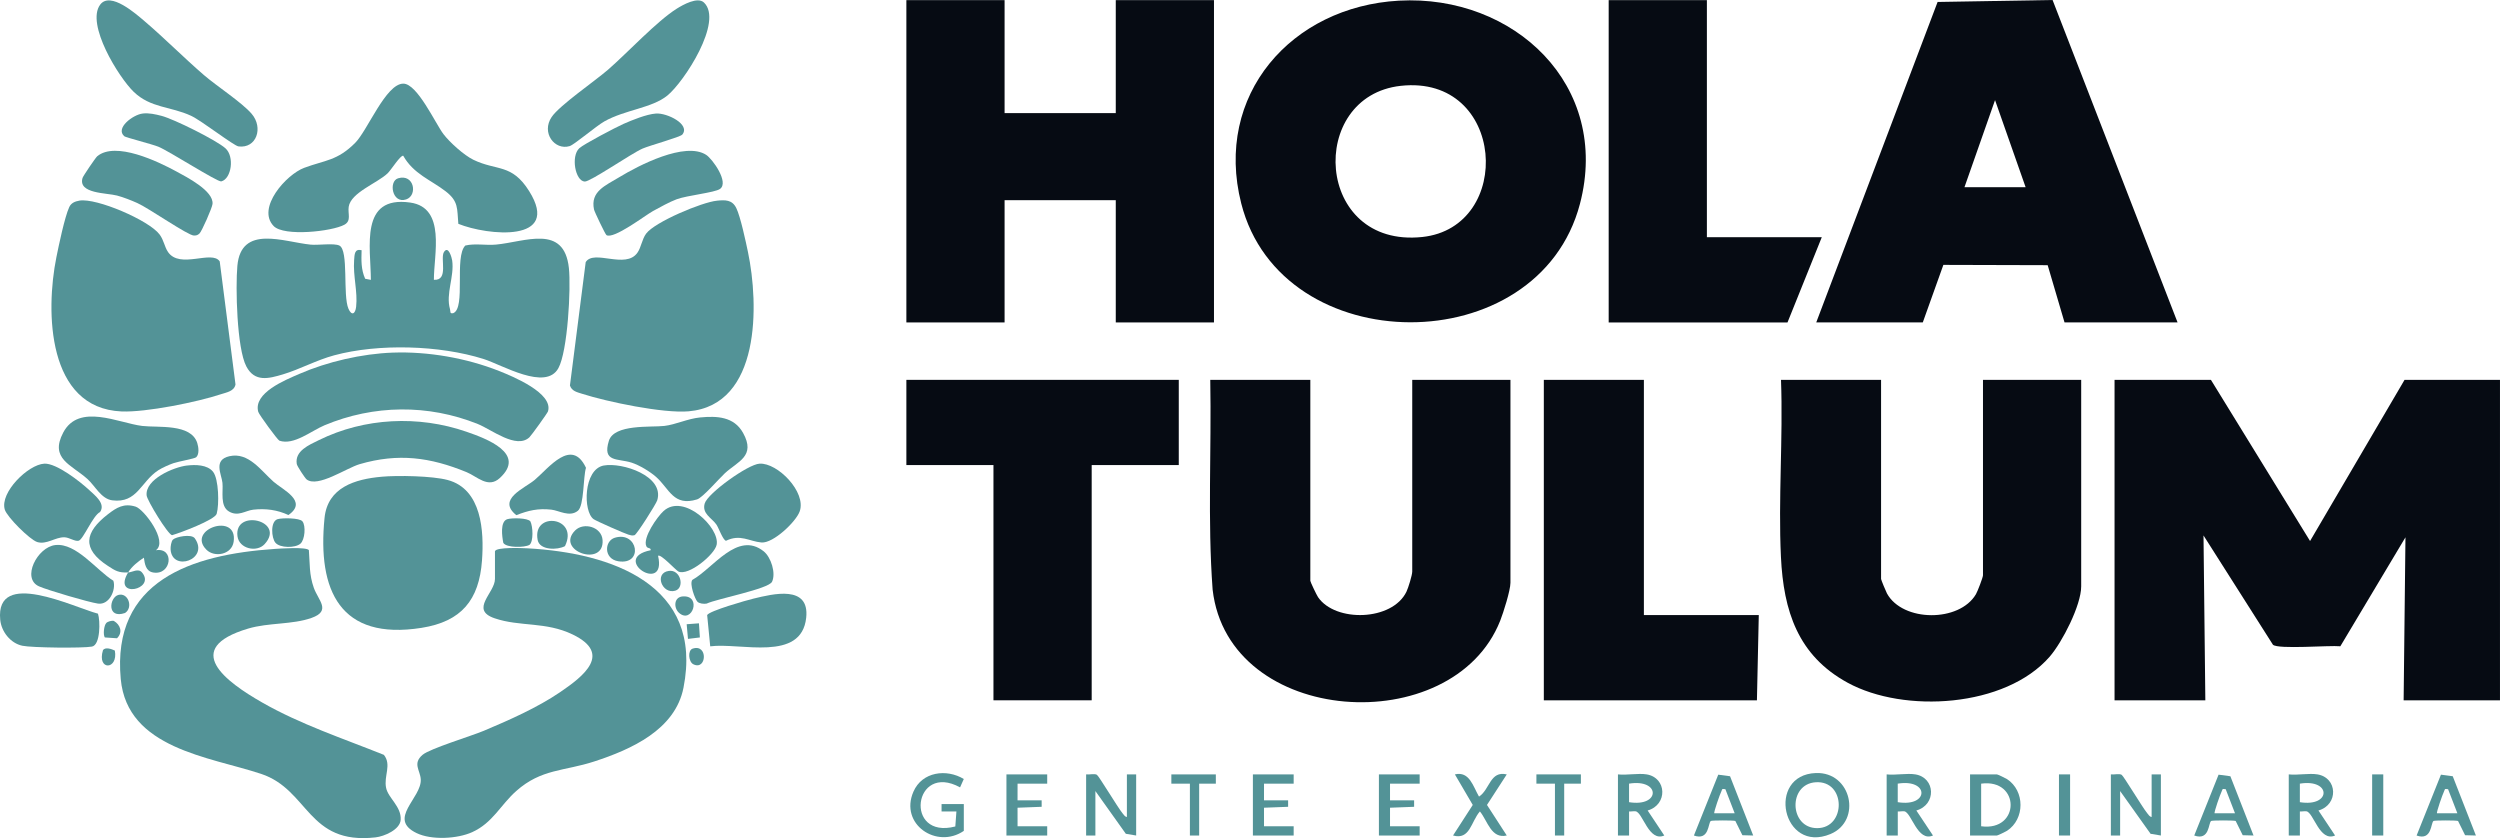
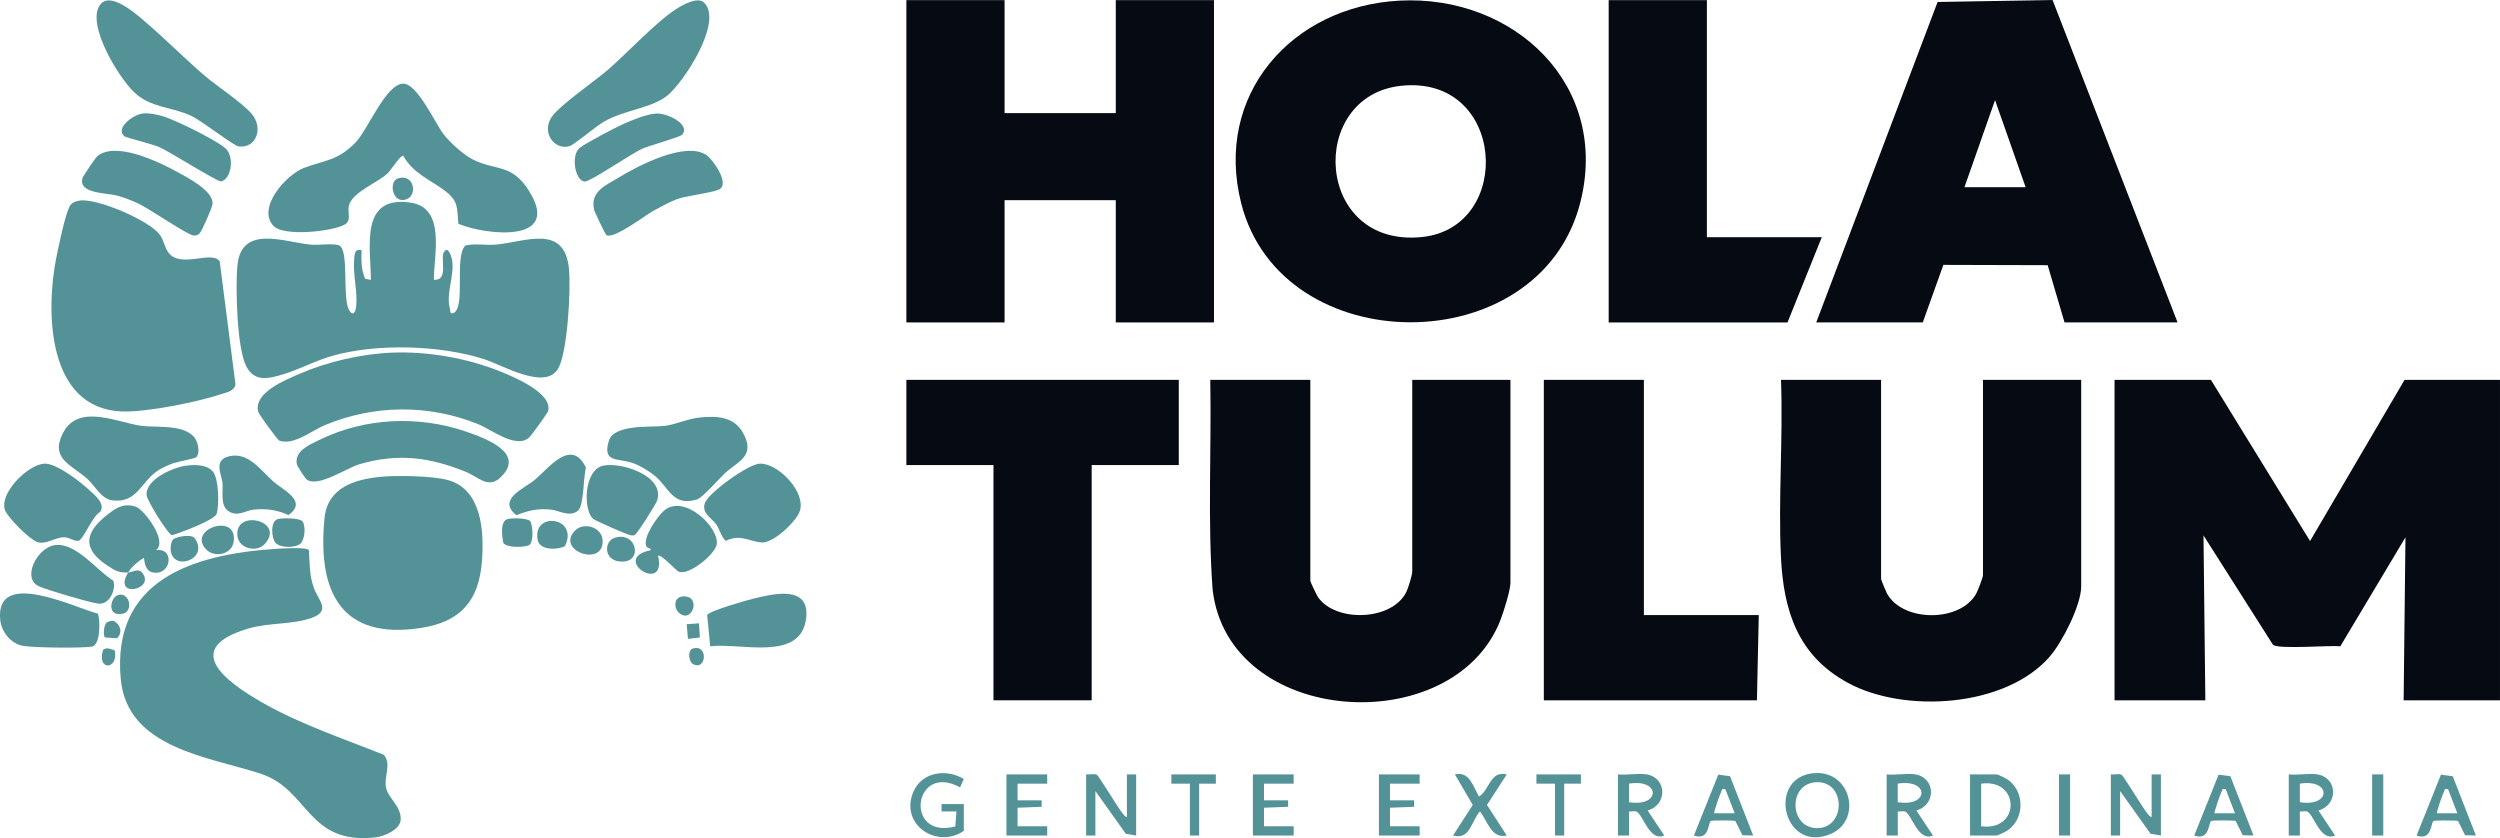
<svg xmlns="http://www.w3.org/2000/svg" id="Layer_2" data-name="Layer 2" viewBox="0 0 1348.42 452.05">
  <defs>
    <style>
      .cls-1 {
        fill: #539397;
      }

      .cls-2 {
        fill: #060b13;
      }
    </style>
  </defs>
  <g id="Layer_1-2" data-name="Layer 1">
    <g>
      <g>
        <path class="cls-1" d="M234.01,150.92c8.21.53,3.25-11.6,5.46-15.01,2.41-3.72,4.23,3.22,4.43,4.62,1.22,8.77-3.58,17.82-1.19,26.21.39,1.36-.28,2.6,1.77,2.16,6.89-2.75.43-30.42,6.5-36.47,5.39-1.26,11.06,0,16.49-.5,15.73-1.44,36.8-11.25,39.37,12.63,1.17,10.83-.64,44.9-5.67,54.03-6.86,12.43-30.3-1.81-40.39-4.98-23.66-7.44-56.6-8.41-80.51-1.97-9.59,2.58-18.59,7.57-27.69,10.29-7.7,2.29-15.2,4.32-19.73-4.32-5.14-9.81-5.86-42.68-4.83-54.19,2.01-22.47,25.01-12.91,39.54-11.47,3.99.4,12.59-.93,15.49.5,5.13,2.54,1.73,26.75,4.89,34.07,1.72,3.98,3.7,2.85,4.14-1.04.91-8.1-1.71-16.67-1.09-25.07.24-3.29.21-6.38,4.04-5.45-.16,5.4-.34,10.37,1.92,15.39l3.08.6c-.06-17.6-6.22-45.61,21.23-41.7,19.47,2.77,12.68,28.24,12.76,41.69Z" />
-         <path class="cls-1" d="M266.98,297.29c.7-2.26,14.52-1.7,17.53-1.54,45.16,2.42,95.13,19.58,84.14,75.2-4.48,22.69-28.18,33.25-48.16,39.77-16.17,5.28-28.49,3.9-42.04,15.92-8.54,7.58-12.66,17.17-23.77,22.2-8.08,3.65-21.91,4.36-29.91.54-16.14-7.7,2.8-18.96,2.17-29.07-.3-4.87-4.53-8.5.99-13.19,3.96-3.36,26.17-10.08,33.02-12.96,13.65-5.74,28.92-12.5,41.14-20.82,12.97-8.82,28.09-20.79,6.85-31.09-14.66-7.1-28.48-4.08-42.19-8.78-13.57-4.65.22-13.71.22-21.2v-14.99Z" />
        <path class="cls-1" d="M147.84,296.09c3.15-.22,17.49-1.19,18.76.64.57,7.43.12,13.15,2.66,20.32,2.4,6.79,9.56,12.4-1.21,16.23-10.4,3.7-23.19,2.48-34.21,5.76-36.29,10.81-12.01,28.69,7.54,39.85,20.73,11.84,43.6,19.4,65.68,28.26,4.3,5.43-.16,11.36,1.19,17.81,1.16,5.55,8.31,10.05,7.86,17.22-.34,5.31-8.84,8.95-13.58,9.48-36.79,4.15-35.81-25.64-61.69-34.25-27.77-9.24-72.25-13.54-75.72-51.19-4.91-53.12,38.27-67.07,82.74-70.12Z" />
        <path class="cls-1" d="M42.85,108.2c9.18-1.53,37.5,10.61,43.22,18.26,2.35,3.14,2.64,6.67,4.54,9.45,6.45,9.41,23.67-1.24,27.9,5.08l8.51,66.38c-.71,3.68-4.78,4.24-7.75,5.23-12.77,4.26-40.63,9.89-53.74,9.32-40.09-1.75-41.04-53.75-35.12-83.15,1.3-6.45,4.46-21.65,6.93-27.05,1.03-2.26,3.14-3.11,5.5-3.51Z" />
-         <path class="cls-1" d="M386.71,108.24c4.39-.42,8.18-.61,10.43,4s5.12,18.09,6.29,23.69c5.92,28.22,6.96,82.54-32.01,85.92-13.72,1.19-43.87-5.1-57.47-9.46-2.73-.88-5.53-1.41-6.54-4.46l8.5-66.55c4.44-7.08,21.54,4.02,27.9-5.08,2.06-2.95,2.44-7.24,4.7-10.29,4.66-6.29,30.18-17.01,38.21-17.76Z" />
        <path class="cls-1" d="M205.82,257.13c8.74-.78,27.33-.46,35.62,1.76,18.46,4.94,19.68,27.67,18.54,43.39-1.56,21.42-11.13,32.95-32.59,36.36-43.89,6.96-56.29-20.04-52.34-59.31,1.66-16.48,16.51-20.92,30.77-22.19Z" />
        <path class="cls-1" d="M247.21,120.72c-.74-8.21.24-12.08-6.89-17.57-7.83-6.04-17.34-9.32-22.83-19.15-1.56-.34-6.48,7.63-8.45,9.51-5.54,5.29-19.79,10.33-20.96,18.01-.57,3.77,1.57,7.54-2.31,9.68-6.62,3.64-32.58,6.51-38.17.72-9.37-9.71,6.81-27.81,16.47-31.4,11.37-4.23,17.81-3.75,27.51-13.47,6.68-6.69,16.54-31.92,25.95-31.94,7.55-.02,17.32,21.53,21.66,27.23,3.41,4.48,11.11,11.4,16.14,13.84,12.68,6.14,20.69,1.93,30.07,16.89,17.65,28.15-22.62,23.98-38.17,17.66Z" />
        <path class="cls-1" d="M211.81,190.19c18.99-.7,39.78,2.92,57.44,9.93,7.15,2.84,29.38,11.93,26.31,21.78-.29.93-9.01,13.05-10.04,14-7.11,6.49-20.32-4.2-27.85-7.22-26.74-10.72-56.08-10.41-82.63.7-7.13,2.98-16.58,10.97-24.34,8.31-.94-.32-11-14.05-11.41-15.56-2.79-10.22,14.58-17.15,22.07-20.42,15.24-6.63,33.82-10.91,50.44-11.52Z" />
        <path class="cls-1" d="M379.67,1.34c10.65,10.07-10.66,42.82-19.72,50.2-8.35,6.79-22.84,7.65-34.01,13.96-4.42,2.5-16.16,12.54-18.69,13.31-8.11,2.44-15.43-7.23-9.7-15.71,4.24-6.28,23.42-19.43,30.43-25.53,10.54-9.17,26.21-26.08,37.05-32.9,3.33-2.09,11.23-6.55,14.65-3.32Z" />
        <path class="cls-1" d="M135.71,61.35c6.5,7.55,2.63,18.86-7.06,17.62-2.54-.32-19.83-13.83-25.55-16.5-11.12-5.17-21.83-4.11-31.01-12.97-8.03-7.76-25.89-36.49-18.05-47,5.49-7.35,19.42,5.09,24.05,9.03,10.67,9.09,21.13,19.67,31.95,29,6.89,5.94,20.4,14.7,25.66,20.81Z" />
        <path class="cls-1" d="M165.33,258.53c-.84-.67-5.09-7.1-5.27-8.27-1.13-7.06,6.57-10.24,11.99-12.9,24.58-12.09,53.62-13.43,79.46-4.52,10.83,3.73,32.57,11.77,18.02,25.04-6.28,5.73-12.15-.87-17.86-3.21-19.64-8.06-36.89-10.38-57.65-4.33-7.23,2.11-22.75,12.93-28.69,8.2Z" />
        <path class="cls-1" d="M105.83,246.61c-.8.79-9.59,2.28-12.27,3.21-2.39.83-6.09,2.47-8.17,3.82-9.5,6.16-11.32,17.97-24.84,16.22-5.98-.77-9.21-7.76-13.43-11.54-8.6-7.71-20.46-10.88-13.03-24.99,8.48-16.1,29.95-5.12,42.63-3.59,8.51,1.02,26.4-1.42,29.7,9.28.68,2.19,1.16,5.88-.58,7.59Z" />
        <path class="cls-1" d="M377.72,225.15c8.92-.86,18.17-.47,23.06,8.33,7.03,12.65-2.86,15.32-9.87,21.83-3.12,2.9-11.89,13.11-14.93,14.05-12.73,3.94-14.87-5.65-22.03-12.05-3.26-2.92-9.06-6.41-13.23-7.76-7.51-2.43-15.96,0-12.32-11.77,2.84-9.18,22.74-7.21,29.92-8.05,6.18-.72,12.57-3.93,19.39-4.59Z" />
        <path class="cls-1" d="M327.1,126.8c-.65-.41-6.44-12.56-6.7-13.77-2.09-9.8,6.13-12.91,13.62-17.46,10.41-6.33,35.53-19.36,46.87-12.04,3.42,2.21,12.47,14.86,7.45,18.38-2.87,2.01-17.72,3.46-23.4,5.58-3.8,1.42-9.01,4.3-12.68,6.31-4.24,2.33-21.29,15.45-25.17,13.01Z" />
        <path class="cls-1" d="M52.41,84.31c9.89-8.28,32.85,2.81,42.69,8.15,5.78,3.14,20.2,10.51,19.53,17.55-.2,2.11-5.81,14.84-7.05,15.95-1.03.93-1.62,1.07-2.99,1.08-3.2.02-24.42-14.82-30.54-17.53-3.32-1.48-7.46-3.12-10.95-4.04-5.63-1.48-21.18-.95-18.57-9.52.33-1.07,7.01-10.9,7.88-11.64Z" />
        <path class="cls-1" d="M23.86,250.08c6.53-.36,19.37,9.67,24.25,14.23,3.1,2.89,8.99,7.34,5.86,11.86-3.88,1.86-9.06,14.87-11.56,15.49-2.04.51-5.08-1.85-7.79-1.87-4.84-.05-9.56,4.11-14.54,2.57-3.98-1.23-16.3-13.51-17.5-17.5-2.77-9.24,12.61-24.3,21.28-24.77Z" />
        <path class="cls-1" d="M409.66,250.08c9.78-.56,25.29,15.3,21.69,25.69-1.93,5.59-14.31,17.38-20.65,16.83-6.56-.57-11.41-4.71-19.13-.91-1.74-.5-3.84-6.85-5.21-8.82-2.43-3.49-7.89-5.81-6.26-11.33s23.35-21.1,29.56-21.45Z" />
        <path class="cls-1" d="M383.07,348.61l-1.65-16.86c1.13-2.26,21.23-7.98,25.07-8.9,10.42-2.5,30.24-7.53,28.35,10.31-2.56,24.1-35.44,13.32-51.76,15.45Z" />
        <path class="cls-1" d="M52.85,331c1.26,3.78,1.36,16.9-3.25,17.75-5.05.93-32.45.63-37.54-.45-6.39-1.35-11.32-7.57-11.94-14.04-2.69-27.83,39.65-6.68,52.73-3.26Z" />
        <path class="cls-1" d="M100.82,251.1c4.58-.55,11.01-.51,14.1,3.37s3.37,17.75,1.95,22.65c-.96,3.29-19.76,10.33-24.09,11.55-2.39-.6-13.42-18.73-13.69-21.45-.88-8.75,14.6-15.27,21.73-16.13Z" />
        <path class="cls-1" d="M325.69,251.08c9.87-1.8,32.82,5.62,28.8,18.79-.6,1.97-11.05,18.47-12.25,18.8-1.3.36-2.12.02-3.3-.31-1.95-.54-17.24-7.29-18.72-8.31-5.83-4.03-5.62-26.96,5.48-28.98Z" />
        <path class="cls-1" d="M354.94,299.8c4.89,21.31-26.15,1.43-4-3.02.23-1.58-1.63-.63-2.34-2.19-2.05-4.56,5.93-15.92,9.34-18.99,10.86-9.76,30.42,9.07,28.6,18.22-1.05,5.29-15.17,16.97-20.59,14.45-1.44-.67-9.58-9.71-11.01-8.48Z" />
        <path class="cls-1" d="M69.09,308.78c-5.19.16-6.72-.83-10.92-3.57-14.1-9.18-12.61-18.05.01-27.82,4.74-3.67,8.65-6.09,14.97-4.13,4.47,1.39,17.65,18.72,10.94,23.52,10.16-1.68,8.52,13.67-1.45,12.01-4.1-.68-4.56-4.77-5.04-8-3.11,2.04-6.57,4.77-8.5,7.99,2.18-.07,5.44-2.46,7.5,0,7.79,9.29-16.16,14.39-7.5,0Z" />
        <path class="cls-1" d="M76.87,61.24c3.46-.42,6.92.39,10.23,1.24,6.64,1.71,29.48,13.06,34.48,17.49s3.3,16.47-2.23,17.87c-1.92.49-28.18-16.36-33.91-18.7-3.33-1.36-17.62-5-18.35-5.62-5.15-4.37,4.69-11.66,9.79-12.27Z" />
        <path class="cls-1" d="M353.75,61.24c6.1-.44,18.76,5.86,14.27,11.34-1.12,1.37-17.64,5.89-21.44,7.56-6.07,2.65-28.2,17.94-31.18,17.79-5.14-.26-7.56-13.66-2.97-17.95,2.41-2.25,19.89-11.39,23.84-13.14,4.68-2.07,12.5-5.24,17.47-5.59Z" />
        <path class="cls-1" d="M29.87,293.98c11.33-1.26,22.27,13.73,31.27,19.24,1.57,4.78-2.11,13.22-8.29,12.34-5.02-.72-26.97-7.19-31.76-9.28-9.69-4.22-.98-21.22,8.77-22.3Z" />
-         <path class="cls-1" d="M376.16,324.53c-1.29-1.34-4.41-9.69-2.73-11.76,11.25-6.23,24.32-26.58,38.44-15.44,4.01,3.16,6.74,11.85,4.54,16.45-1.86,3.9-29.78,9.19-35.27,11.78-1.48.28-3.95.03-4.98-1.03Z" />
        <path class="cls-1" d="M123.77,246.06c10.31-2.35,17.1,7.88,23.77,13.77,4.95,4.37,18.77,10.52,8.02,17.96-6.01-2.8-12.33-3.63-18.93-2.89-4.28.48-8.19,3.91-13.14.98s-3.01-10.75-3.51-15.47-5.09-12.33,3.79-14.35Z" />
        <path class="cls-1" d="M311.67,275.51c-4.46,3.59-10.15-.16-14.28-.62-7.17-.8-12.35.42-18.89,2.97-10.74-8.56,4.48-14.44,9.95-19.06,7.53-6.36,19.87-22.96,27.61-6.48-1.56,4.96-.97,20.44-4.38,23.19Z" />
        <path class="cls-1" d="M149.75,280.01c2.42-.71,11.85-.75,13.39,1.2,1.88,2.39,1.34,9.94-1.13,12.05-2.78,2.39-10.97,2.36-13.43-.5-2.23-2.59-2.85-11.57,1.17-12.75Z" />
        <path class="cls-1" d="M273.68,280.01c2.38-.7,10.85-.75,12.39,1.2,1.38,2.73,1.77,10.9-.5,12.68-2.68,1.55-12.5,1.62-14.1-1.08-.67-3.32-1.87-11.6,2.21-12.8Z" />
        <path class="cls-1" d="M142.73,293.48c-4.24,4.64-13.79,2.54-14.65-4.27-1.9-15.01,26.26-8.41,14.65,4.27Z" />
        <path class="cls-1" d="M310.24,286.08c4.56-4.55,14.28-1.94,14.77,5.23,1.01,14.96-25.78,5.77-14.77-5.23Z" />
        <path class="cls-1" d="M111.35,296.51c-11.01-11.04,17.08-20.49,14.67-4.29-1.04,6.99-10.35,8.61-14.67,4.29Z" />
        <path class="cls-1" d="M304.73,294.56c-4.06,2.22-13.64,2.27-14.73-3.28-3.09-15.68,22.48-12.65,14.73,3.28Z" />
        <path class="cls-1" d="M93.3,291.03c1.53-1.49,9.84-3.22,11.75-.71,8.11,11.47-12.32,18.39-13.04,5.95-.08-1.37.34-4.32,1.29-5.25Z" />
        <path class="cls-1" d="M331.66,290.02c12.45-3.69,15.55,14.88,1.85,12.71-8.04-1.27-7.55-11.02-1.85-12.71Z" />
        <path class="cls-1" d="M214.72,96.17c8.7-2.61,10.71,9.27,4.34,11.39-7.58,2.52-9.56-9.82-4.34-11.39Z" />
-         <path class="cls-1" d="M360.66,307.94c6.51-.99,8.77,9.12,3.56,10.66-7.1,2.1-11.54-9.44-3.56-10.66Z" />
        <path class="cls-1" d="M366.19,330.5c-2.87-2.6-2.87-8.56,2.24-8.83,10.25-.54,4.85,15.25-2.24,8.83Z" />
        <path class="cls-1" d="M63.79,320.9c5.32-1.52,8.22,6.74,3.66,9.72-9.95,3.44-8.5-8.34-3.66-9.72Z" />
        <path class="cls-1" d="M57.34,336.01c.79-.8,2.94-1.39,4.06-1.11,3.59,2.11,4.93,6.2,1.71,9.36l-6.57-.44c-1.03-1.47-.48-6.51.81-7.81Z" />
        <polygon class="cls-1" points="371.07 344.6 370.37 336.69 376.99 336.2 377.49 343.82 371.07 344.6" />
        <path class="cls-1" d="M373.56,349.86c8.47-2.84,7.63,12.08.36,8.4-2.57-1.3-3.07-7.49-.36-8.4Z" />
        <path class="cls-1" d="M61.94,350.89c1.94,10.51-9.8,11-6.4-.2,1.28-1.89,4.73-.59,6.4.2Z" />
      </g>
      <g>
        <g>
          <path class="cls-2" d="M1192.5,204.88l53.47,86.93,50.97-86.93h51.47v172.84h-51.97l.99-87.92-35.13,58.78c-5.84-.6-33.47,1.75-36.34-.82l-37.46-58.96.99,88.92h-48.97v-172.84h51.97Z" />
          <polygon class="cls-2" points="541.84 .07 541.84 61.01 601.81 61.01 601.81 .07 654.78 .07 654.78 173.91 601.81 173.91 601.81 107.97 541.84 107.97 541.84 173.91 488.87 173.91 488.87 .07 541.84 .07" />
          <path class="cls-2" d="M1014.59,204.88v107.4c0,.42,2.64,6.84,3.18,7.81,8.49,15.48,39.07,15.64,48,.39.85-1.44,3.79-9.08,3.79-10.2v-105.4h52.97v111.4c0,10.14-10.23,30.14-17.02,37.94-23.9,27.4-78.44,30.66-108.93,14.03-26.87-14.65-34.62-38.76-36-67.91-1.49-31.38,1.2-63.96.04-95.45h53.97Z" />
          <path class="cls-2" d="M706.75,204.88v108.4c0,.6,3.46,7.78,4.17,8.82,9.35,13.68,40.03,12.91,47.68-2.95.99-2.05,3.12-8.99,3.12-10.86v-103.4h52.97v109.4c0,4.11-3.81,16.14-5.51,20.46-25.52,64.63-146.65,57.29-155.13-16.74-2.77-37.53-.57-75.45-1.27-113.12h53.97Z" />
          <polygon class="cls-2" points="635.79 204.88 635.79 250.84 588.82 250.84 588.82 377.72 535.84 377.72 535.84 250.84 488.87 250.84 488.87 204.88 635.79 204.88" />
          <polygon class="cls-2" points="886.66 204.88 886.66 331.76 948.63 331.76 947.63 377.72 832.69 377.72 832.69 204.88 886.66 204.88" />
          <polygon class="cls-2" points="920.64 .07 920.64 127.95 982.61 127.95 964.12 173.91 867.67 173.91 867.67 .07 920.64 .07" />
          <path class="cls-2" d="M754.52.36c-57.89,3.21-99.94,50.81-85.03,109.39,21.66,85.11,160.25,85.7,182.68.21C868.93,46.07,816.64-3.08,754.52.36ZM767.1,127.83c-57.99,6.11-62.24-75.95-11.59-81.53,56.67-6.24,61.28,76.29,11.59,81.53Z" />
          <path class="cls-2" d="M1107.09,0l-62.01,1.06-65.46,172.84h57.47l11.1-31.03,56.26.16,9.09,30.87h60.97L1107.09,0ZM1059.57,100.97l16.49-46.97,16.49,46.97h-32.98Z" />
        </g>
        <g>
          <path class="cls-1" d="M1138.53,417.68c1.67.25,4.45-.56,5.8.21,1.08.62,11.34,17.77,13.78,20.69.66.79,1.32,1.97,2.41,2.08v-22.98h5v32.97l-5.57-.93-16.42-23.05v23.98h-5v-32.97Z" />
          <path class="cls-1" d="M585.82,417.68c1.67.25,4.45-.56,5.8.21,1.08.62,11.34,17.77,13.78,20.69.66.79,1.32,1.97,2.41,2.08v-22.98h5v32.97l-5.57-.93-16.42-23.05v23.98h-5v-32.97Z" />
          <path class="cls-1" d="M519.85,448.15c-14.62,10-34.83-3.59-27.17-21.16,4.69-10.77,17.84-12.47,27.16-6.82l-2.01,4.51c-25.21-13.83-30.4,28.33-2.56,21.09l.59-8.11h-8.01s0-3.99,0-3.99h12s0,14.48,0,14.48Z" />
          <polygon class="cls-1" points="697.76 417.68 697.76 422.68 681.77 422.68 681.76 431.67 694.77 431.67 694.77 435.16 681.76 435.66 681.77 445.66 697.76 445.66 697.76 450.65 675.77 450.65 675.77 417.68 697.76 417.68" />
          <polygon class="cls-1" points="564.83 417.68 564.83 422.68 548.84 422.68 548.83 431.67 561.83 431.67 561.84 435.16 548.83 435.66 548.84 445.66 564.83 445.66 564.83 450.65 542.84 450.65 542.84 417.68 564.83 417.68" />
          <polygon class="cls-1" points="765.72 417.68 765.72 422.68 749.73 422.68 749.73 431.67 762.73 431.67 762.73 435.16 749.73 435.66 749.73 445.66 765.72 445.66 765.72 450.65 743.74 450.65 743.74 417.68 765.72 417.68" />
          <path class="cls-1" d="M797.72,429.67c5.9-3.8,5.91-14.09,14.98-11.98l-10.67,16.47,10.67,16.48c-8.42,1.93-10.28-7.82-14.49-12.99-4.86,5.59-5.29,15.53-14.49,12.99l10.64-16.48-9.64-16.47c7.88-1.91,9.85,6.55,13.01,11.98Z" />
          <polygon class="cls-1" points="852.68 417.68 852.68 422.68 843.68 422.68 843.68 450.65 838.69 450.65 838.69 422.68 828.69 422.68 828.69 417.68 852.68 417.68" />
          <polygon class="cls-1" points="655.78 417.68 655.79 422.68 646.79 422.68 646.79 450.65 641.79 450.65 641.79 422.68 631.79 422.68 631.79 417.68 655.78 417.68" />
          <rect class="cls-1" x="1110.54" y="417.68" width="6" height="32.97" />
          <rect class="cls-1" x="1279.46" y="417.68" width="6" height="32.97" />
          <path class="cls-1" d="M979.38,416.95c-26.85,1.04-18.1,43.77,7.93,32.9,17.02-7.11,11.43-33.65-7.93-32.9ZM980.11,446.67c-15,0-15.83-23.78-.75-24.75,16.38-1.06,16.43,24.75.75,24.75Z" />
          <path class="cls-1" d="M1082.52,420.22c-.78-.51-5.04-2.54-5.45-2.54h-14.49v32.97h14.49c.41,0,4.67-2.03,5.45-2.54,9.7-6.32,9.7-21.57,0-27.89ZM1068.57,445.66v-22.98c21.2-2.88,21.2,25.86,0,22.98Z" />
          <path class="cls-1" d="M1250.49,437.16c10.93-3.13,10.35-17.69-.52-19.48-4.55-.75-10.72.54-15.49,0v32.97h6s0-12.99,0-12.99c1.14.11,2.45-.22,3.51-.07,3.91.58,7.08,16.71,15.48,13.05l-8.97-13.48ZM1240.47,432.67v-10c17.04-2.76,17.05,12.76,0,10Z" />
          <path class="cls-1" d="M1033.61,437.16c10.93-3.13,10.35-17.69-.52-19.48-4.55-.75-10.72.54-15.49,0v32.97h6s0-12.99,0-12.99c1.14.11,2.45-.22,3.51-.07,3.91.58,7.08,16.71,15.48,13.05l-8.97-13.48ZM1023.58,432.67v-10c17.04-2.76,17.05,12.76,0,10Z" />
          <path class="cls-1" d="M888.68,437.16c10.93-3.13,10.35-17.69-.52-19.48-4.55-.75-10.72.54-15.49,0v32.97h6s0-12.99,0-12.99c1.14.11,2.45-.22,3.51-.07,3.91.58,7.08,16.71,15.48,13.05l-8.97-13.48ZM878.66,432.67v-10c17.04-2.76,17.05,12.76,0,10Z" />
          <path class="cls-1" d="M1322.94,418.68l-6.37-.85-13.13,32.82c8.41,2.96,7.56-6.83,9.13-7.85.56-.36,12.07-.4,13.22,0l3.8,7.69,5.83.16-12.49-31.97ZM1314.44,438.66c-.45-.42,3.12-10.53,3.76-11.71.63-1.16-.03-1.68,2.22-1.27l5.01,12.98h-10.99Z" />
          <path class="cls-1" d="M1203,418.68l-6.37-.85-13.13,32.82c8.41,2.96,7.56-6.83,9.13-7.85.56-.36,12.07-.4,13.22,0l3.8,7.69,5.83.16-12.49-31.97ZM1194.5,438.66c-.45-.42,3.12-10.53,3.76-11.71.63-1.16-.03-1.68,2.22-1.27l5.01,12.98h-10.99Z" />
          <path class="cls-1" d="M933.14,418.68l-6.37-.85-13.13,32.82c8.41,2.96,7.56-6.83,9.13-7.85.56-.36,12.07-.4,13.22,0l3.8,7.69,5.83.16-12.49-31.97ZM924.64,438.66c-.45-.42,3.12-10.53,3.76-11.71.63-1.16-.03-1.68,2.22-1.27l5.01,12.98h-10.99Z" />
        </g>
      </g>
    </g>
  </g>
</svg>